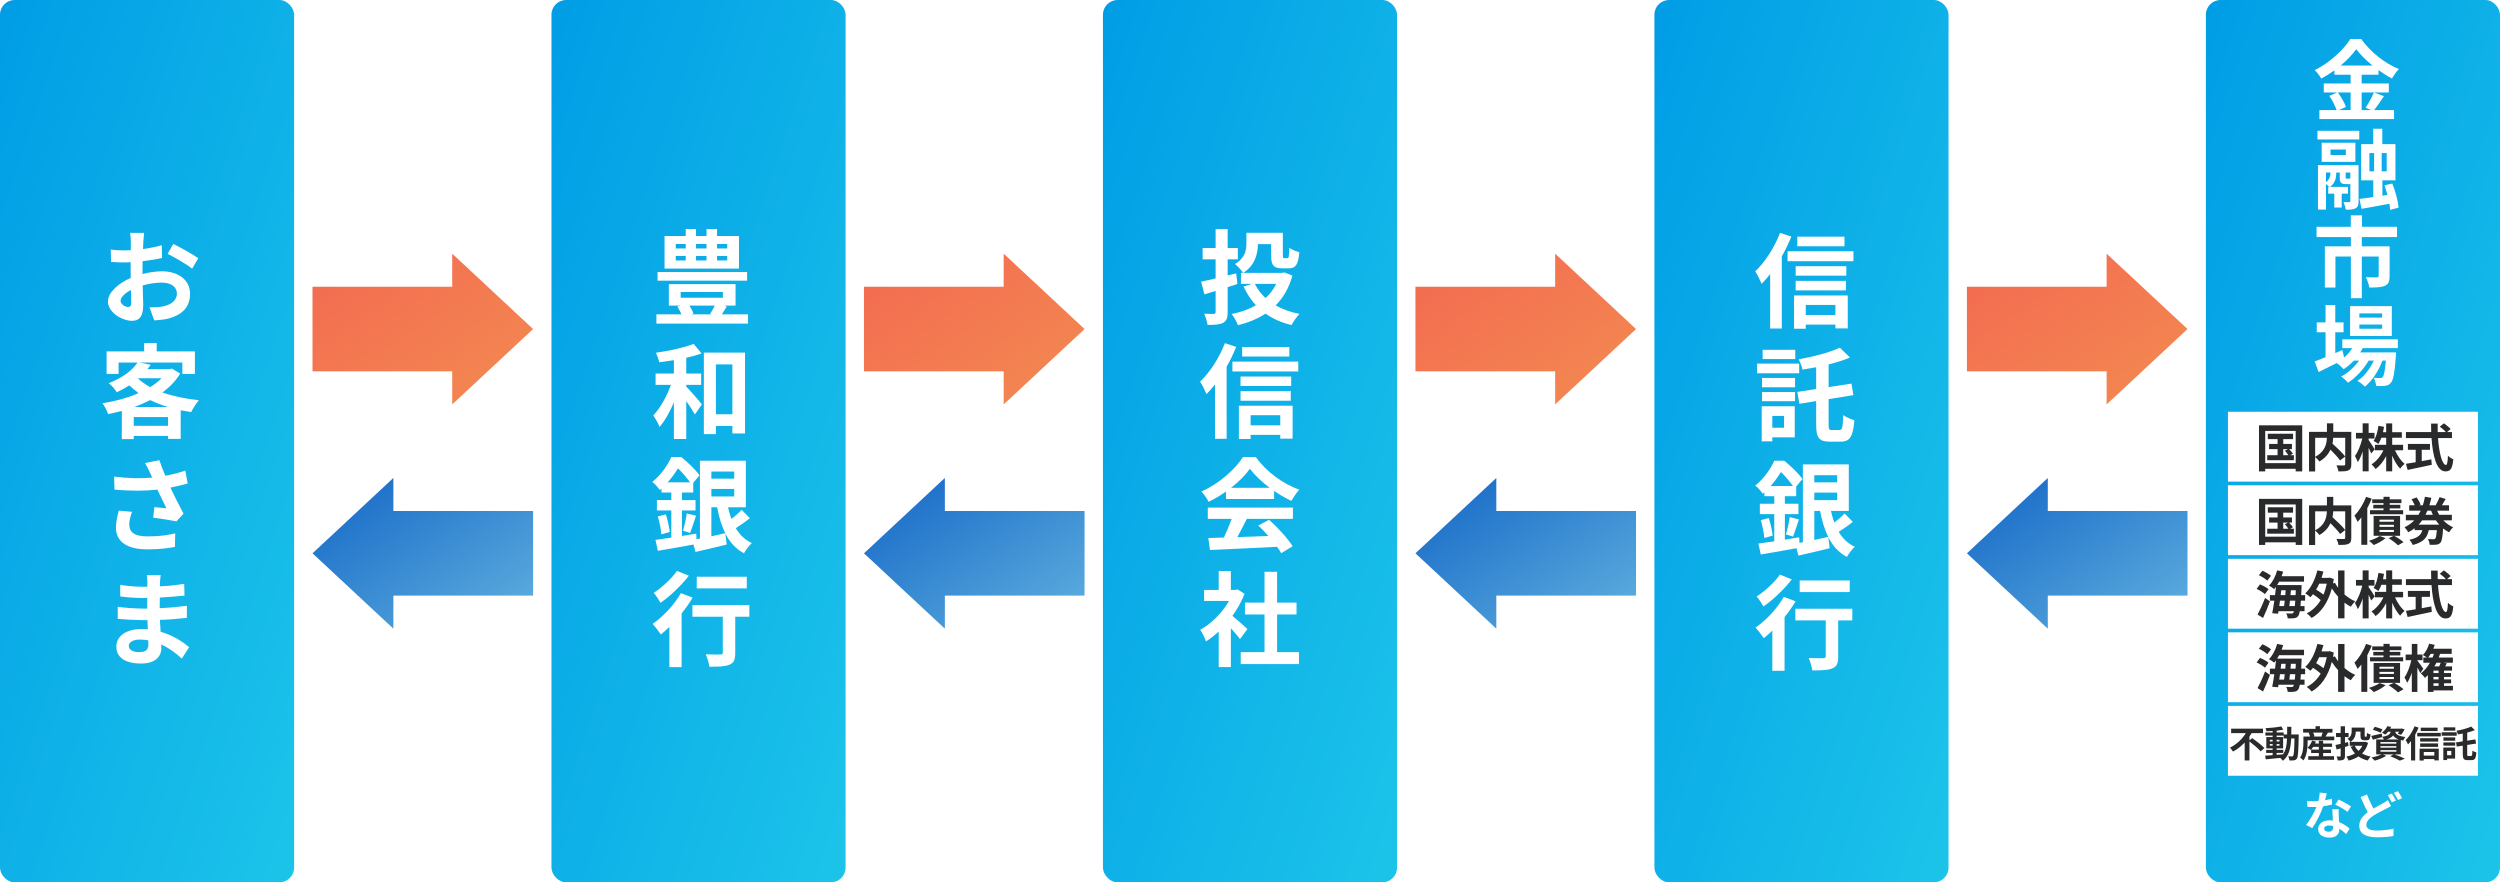
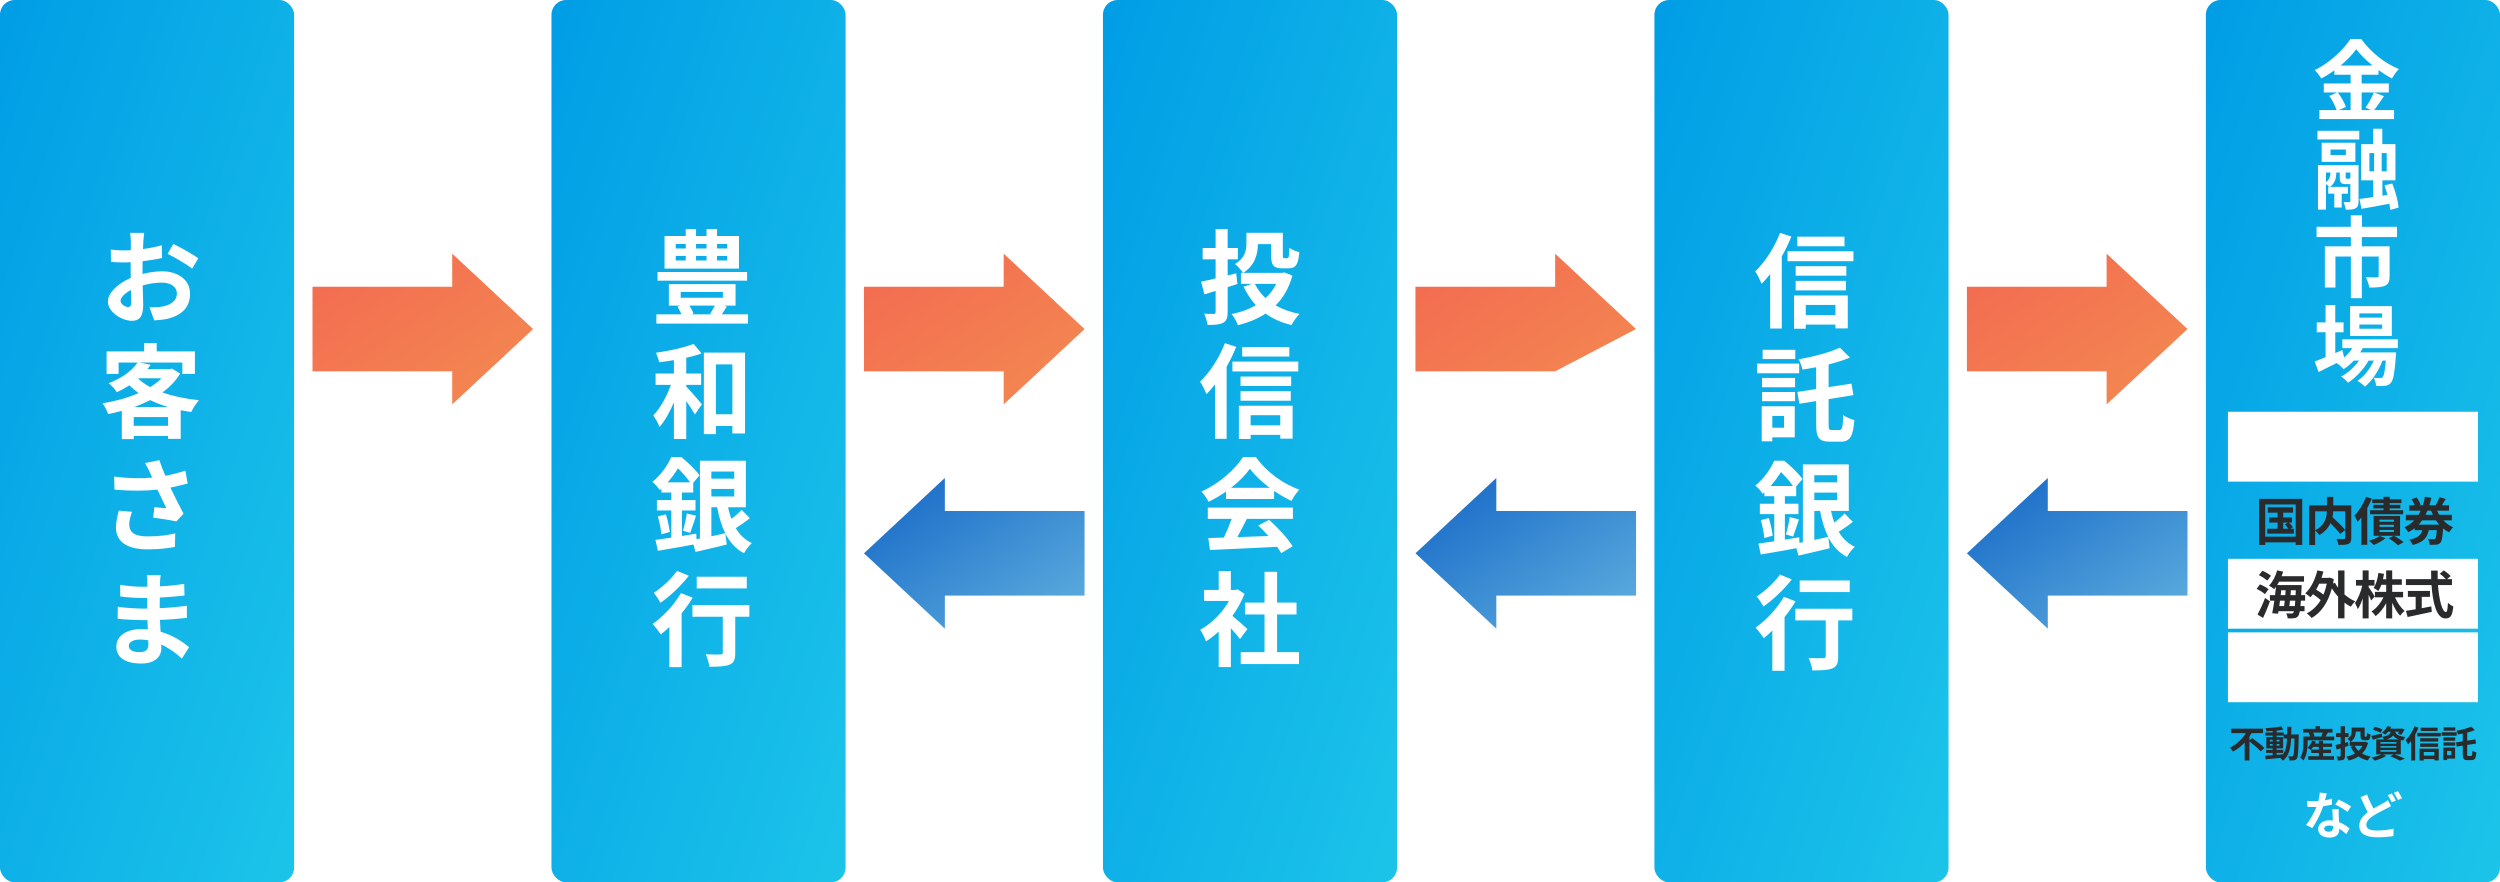
<svg xmlns="http://www.w3.org/2000/svg" width="680" height="240" viewBox="0 0 680 240" fill="none">
  <rect width="80" height="240" rx="4" fill="url(#paint0_linear_1067_11180)" />
  <g filter="url(#filter0_d_1067_11180)">
    <path d="M34.812 82.508C34.084 82.508 32.796 81.724 32.796 80.884C32.796 79.904 33.916 78.756 35.624 77.888C35.68 79.344 35.708 80.604 35.708 81.304C35.708 82.256 35.316 82.508 34.812 82.508ZM38.76 72.54C38.76 71.728 38.76 70.888 38.788 70.048C40.608 69.824 42.512 69.544 44.08 69.18L43.996 65.708C42.54 66.128 40.72 66.492 38.9 66.744C38.928 66.044 38.956 65.372 38.984 64.756C39.04 64.056 39.152 62.852 39.208 62.348H35.4C35.484 62.852 35.596 64.196 35.596 64.784C35.596 65.26 35.596 66.072 35.568 67.052C35.008 67.08 34.476 67.108 33.972 67.108C32.964 67.108 31.76 67.08 30.136 66.884L30.192 70.244C31.396 70.356 32.796 70.384 34.056 70.384C34.504 70.384 35.008 70.356 35.54 70.328V72.652C35.54 73.296 35.54 73.94 35.568 74.584C32.18 76.068 29.352 78.56 29.352 80.996C29.352 83.936 33.188 86.26 35.904 86.26C37.696 86.26 38.956 85.364 38.956 81.92C38.956 80.968 38.872 78.84 38.816 76.628C40.524 76.152 42.316 75.872 44.024 75.872C46.432 75.872 48.112 76.964 48.112 78.84C48.112 80.856 46.32 82.004 44.08 82.396C43.1 82.564 41.924 82.592 40.664 82.592L41.952 86.148C43.044 86.092 44.304 85.98 45.592 85.7C49.988 84.608 51.696 82.144 51.696 78.868C51.696 75.06 48.336 72.792 44.08 72.792C42.54 72.792 40.636 73.044 38.76 73.52V72.54ZM45.592 68.06C47.328 68.9 50.94 70.944 52.256 72.092L53.936 69.236C52.48 68.2 49.26 66.38 47.132 65.344L45.592 68.06ZM36.52 109.7C38.032 109.168 39.488 108.524 40.86 107.824C42.344 108.552 43.94 109.196 45.648 109.7H36.52ZM36.38 114.824V112.444H45.704V114.824H36.38ZM37.724 101.888H43.94C43.1 102.756 42.036 103.568 40.86 104.296C39.6 103.624 38.508 102.84 37.584 102L37.724 101.888ZM46.768 99.256L46.208 99.396H40.104C40.412 99.004 40.72 98.612 41 98.22L37.892 97.604H49.596V100.712H53.012V94.58H42.624V92.312H39.208V94.58H28.988V100.712H32.264V97.604H37.416C36.016 99.676 33.44 101.748 29.548 103.232C30.276 103.736 31.312 104.912 31.76 105.696C33.02 105.108 34.14 104.492 35.176 103.82C35.96 104.576 36.8 105.276 37.696 105.92C34.728 107.236 31.284 108.16 27.868 108.692C28.428 109.392 29.128 110.764 29.408 111.632C30.668 111.38 31.9 111.1 33.132 110.764V118.436H36.38V117.568H45.704V118.38H49.148V110.596C50.072 110.764 51.024 110.932 52.004 111.072C52.452 110.12 53.404 108.636 54.104 107.852C50.492 107.488 47.104 106.788 44.192 105.752C46.152 104.296 47.804 102.616 49.008 100.6L46.768 99.256ZM32.32 137.9C31.872 139.496 31.536 141.232 31.536 142.464C31.536 146.328 34.532 148.428 40.104 148.428C43.716 148.428 46.04 148.036 47.58 147.756L47.664 144.088C45.62 144.508 43.968 144.9 40.104 144.9C36.184 144.9 35.148 143.528 35.148 141.512C35.148 140.7 35.568 139.104 35.904 138.208L32.32 137.9ZM50.408 127.008C48.644 127.596 46.908 128.044 44.976 128.408C44.36 126.952 43.828 125.636 43.352 124.18L39.432 124.936C40.02 125.916 40.3 126.476 40.804 127.596C40.972 128.016 41.168 128.464 41.392 128.912C38.452 129.192 35.008 129.136 31.032 128.632L31.144 132.188C35.54 132.552 39.432 132.552 42.82 132.188C43.632 133.924 44.584 135.856 45.256 137.256C44.416 137.2 42.904 137.032 41.98 136.948L41.672 139.804C43.716 140.056 46.46 140.504 47.972 140.812L49.932 138.712C48.728 136.5 47.412 133.868 46.348 131.628C48.028 131.292 49.652 130.9 51.052 130.508L50.408 127.008ZM40.356 174.332C40.356 175.928 39.404 176.376 37.92 176.376C36.016 176.376 35.036 175.704 35.036 174.668C35.036 173.716 36.1 172.96 38.06 172.96C38.844 172.96 39.6 173.044 40.328 173.156C40.356 173.632 40.356 174.024 40.356 174.332ZM51.444 175.032C49.848 173.688 47.188 171.84 43.688 170.832C43.604 169.768 43.548 168.648 43.492 167.612C46.18 167.528 48.336 167.332 50.828 167.052V163.776C48.56 164.056 46.236 164.308 43.436 164.42L43.464 161.536C46.124 161.396 48.364 161.172 50.184 161.004L50.1 157.812C47.692 158.176 45.648 158.4 43.492 158.484L43.52 157.392C43.548 156.692 43.632 155.992 43.716 155.432H39.936C40.048 155.964 40.076 156.832 40.076 157.336V158.596H38.704C36.996 158.596 34.42 158.4 32.684 158.064L32.712 161.228C34.308 161.48 36.968 161.648 38.732 161.648H40.048V164.532H38.732C37.248 164.532 33.636 164.336 32.04 164.028L32.012 167.304C33.86 167.528 37.052 167.668 38.676 167.668H40.104C40.132 168.48 40.16 169.348 40.216 170.188C39.656 170.132 39.096 170.104 38.508 170.104C34.224 170.104 31.648 172.064 31.648 174.864C31.648 177.804 34 179.484 38.424 179.484C42.092 179.484 43.884 177.664 43.884 175.284C43.884 175.004 43.884 174.668 43.856 174.304C46.068 175.312 47.972 176.74 49.456 178.14L51.444 175.032Z" fill="white" />
  </g>
  <path fill-rule="evenodd" clip-rule="evenodd" d="M145 89.5L123 69V78H85V101H123V110L145 89.5Z" fill="url(#paint1_linear_1067_11180)" />
-   <path fill-rule="evenodd" clip-rule="evenodd" d="M85 150.5L107 171V162H145V139H107L107 130L85 150.5Z" fill="url(#paint2_linear_1067_11180)" />
  <rect x="150" width="80" height="240" rx="4" fill="url(#paint3_linear_1067_11180)" />
  <g filter="url(#filter1_d_1067_11180)">
    <path d="M197.804 66.576H195.032V65.372H197.804V66.576ZM197.804 69.852H195.032V68.62H197.804V69.852ZM183.804 68.62H186.52V69.852H183.804V68.62ZM183.804 65.372H186.52V66.576H183.804V65.372ZM192.176 68.62V69.852H189.32V68.62H192.176ZM192.176 65.372V66.576H189.32V65.372H192.176ZM200.996 63.188H195.032V61.284H192.176V63.188H189.32V61.284H186.52V63.188H180.752V72.064H200.996V63.188ZM203.208 72.988H178.848V75.34H203.208V72.988ZM194.444 82.116C194.052 82.9 193.548 83.74 193.156 84.356L193.548 84.496H188.032L188.62 84.3C188.424 83.656 187.976 82.844 187.5 82.116H194.444ZM185.148 78.42H196.628V79.988H185.148V78.42ZM196.348 84.496C196.768 83.852 197.244 83.124 197.692 82.368L196.964 82.116H200.072V76.292H181.928V82.116H185.148L184.252 82.368C184.644 83.012 185.064 83.796 185.344 84.496H178.54V87.016H203.46V84.496H196.348ZM186.66 103.68H190.72V100.6H186.66V96.316C188.144 95.98 189.6 95.588 190.832 95.14L188.676 92.536C186.128 93.544 182.04 94.44 178.4 94.944C178.764 95.672 179.156 96.792 179.296 97.548C180.584 97.38 181.928 97.184 183.3 96.96V100.6H178.316V103.68H182.488C181.396 106.76 179.604 109.98 177.7 111.996C178.26 112.836 179.072 114.152 179.38 115.132C180.864 113.48 182.18 111.072 183.3 108.44V118.408H186.66V108.076C187.584 109.392 188.48 110.792 189.012 111.744L190.916 108.972C190.3 108.216 187.78 105.276 186.66 104.156V103.68ZM194.724 111.688V98.108H199.204V111.688H194.724ZM191.448 94.916V117.092H194.724V114.88H199.204V116.896H202.648V94.916H191.448ZM193.492 136.976H195.06C195.564 139.636 196.264 142.016 197.272 144.032C196.012 144.312 194.724 144.592 193.492 144.872V136.976ZM199.708 127.26V129.192H193.492V127.26H199.708ZM193.492 134.036V131.992H199.708V134.036H193.492ZM181.592 130.2C182.768 128.912 183.664 127.596 184.42 126.392C185.596 127.512 186.856 129.024 187.696 130.2H181.592ZM201.724 137.676C201.024 138.432 199.96 139.384 198.952 140.14C198.56 139.16 198.28 138.096 198.028 136.976H202.872V124.32H190.384V145.488L189.46 145.656L189.376 144.144C188.088 144.368 186.772 144.564 185.484 144.788V137.844H189.18V135.016H185.484V132.972H188.564V130.312L190.272 128.296C189.236 126.784 187.024 124.712 185.316 123.312H182.6C181.62 125.468 179.912 128.1 177.42 130.088C178.092 130.536 179.016 131.628 179.464 132.3L179.912 131.908V132.972H182.6V135.016H178.68V137.844H182.6V145.236C180.976 145.488 179.492 145.684 178.288 145.852L178.932 148.82C181.648 148.372 185.204 147.756 188.62 147.112L189.18 149.128C191.644 148.568 194.752 147.84 197.664 147.112L197.3 144.144C198.504 146.468 200.1 148.288 202.368 149.492C202.816 148.624 203.768 147.364 204.496 146.72C202.62 145.852 201.192 144.452 200.128 142.66C201.332 141.904 202.788 140.896 203.964 139.944L201.724 137.676ZM178.932 139.468C179.38 141.008 179.8 142.996 179.884 144.34L182.18 143.696C182.04 142.408 181.592 140.42 181.116 138.908L178.932 139.468ZM187.724 143.948C188.2 142.744 188.76 140.924 189.32 139.272L186.8 138.656C186.632 140.028 186.156 142.072 185.764 143.36L187.724 143.948ZM203.124 155.88H189.516V159.044H203.124V155.88ZM184.14 154.284C182.796 156.244 180.136 158.764 177.812 160.248C178.4 160.892 179.24 162.236 179.66 162.964C182.32 161.116 185.344 158.232 187.36 155.6L184.14 154.284ZM185.204 160.332C183.412 163.496 180.36 166.744 177.504 168.704C178.176 169.404 179.296 170.916 179.772 171.588C180.528 170.972 181.284 170.272 182.068 169.516V180.464H185.4V165.848C186.52 164.448 187.556 162.992 188.396 161.564L185.204 160.332ZM203.824 163.58H188.34V166.744H196.6V176.488C196.6 176.908 196.404 177.02 195.9 177.02C195.396 177.048 193.548 177.048 191.952 176.964C192.4 177.916 192.82 179.372 192.96 180.352C195.452 180.352 197.244 180.296 198.42 179.792C199.652 179.288 199.988 178.364 199.988 176.572V166.744H203.824V163.58Z" fill="white" />
  </g>
  <path fill-rule="evenodd" clip-rule="evenodd" d="M295 89.5L273 69V78H235V101H273V110L295 89.5Z" fill="url(#paint4_linear_1067_11180)" />
  <path fill-rule="evenodd" clip-rule="evenodd" d="M235 150.5L257 171V162H295V139H257L257 130L235 150.5Z" fill="url(#paint5_linear_1067_11180)" />
  <rect x="300" width="80" height="240" rx="4" fill="url(#paint6_linear_1067_11180)" />
  <g filter="url(#filter2_d_1067_11180)">
    <path d="M336.584 76.236L336.248 73.352L333.924 73.912V69.544H336.696V66.464H333.924V61.312H330.648V66.464H327.12V69.544H330.648V74.724C329.136 75.088 327.792 75.396 326.7 75.592L327.596 79.064C328.548 78.784 329.584 78.476 330.648 78.14V83.852C330.648 84.244 330.508 84.356 330.144 84.384C329.78 84.384 328.604 84.384 327.54 84.328C327.932 85.196 328.352 86.54 328.464 87.38C330.424 87.38 331.768 87.296 332.72 86.792C333.616 86.288 333.924 85.476 333.924 83.824V77.104L336.584 76.236ZM347.14 76.208C346.412 77.692 345.432 78.98 344.228 80.072C343.024 78.952 342.044 77.664 341.316 76.208H347.14ZM349.352 73.1L348.736 73.212H338.18C341.344 71.196 342.128 68.032 342.156 65.4H345.74V68.424C345.74 71.168 346.44 71.98 348.736 71.98H350.5C352.432 71.98 353.132 71.028 353.412 67.584C352.572 67.388 351.312 66.884 350.696 66.408C350.64 68.844 350.556 69.236 350.136 69.236H349.352C349.016 69.236 348.932 69.152 348.932 68.396V62.32H339.02V65.176C339.02 67.024 338.684 69.208 335.912 70.804C336.528 71.28 337.704 72.54 338.096 73.212H337.536V76.208H340.588L338.236 76.936C339.16 78.868 340.252 80.576 341.596 82.004C339.692 83.152 337.452 83.936 335.016 84.412C335.632 85.168 336.388 86.568 336.724 87.464C339.524 86.764 342.044 85.728 344.228 84.3C346.188 85.7 348.54 86.764 351.284 87.408C351.788 86.512 352.712 85.112 353.468 84.384C351.004 83.908 348.82 83.124 346.972 82.06C349.044 80.016 350.584 77.356 351.536 73.968L349.352 73.1ZM350.696 93.376H337.872V95.98H350.696V93.376ZM333.168 92.34C331.656 96.316 329.08 100.292 326.42 102.812C326.98 103.596 327.848 105.416 328.156 106.2C328.94 105.416 329.724 104.548 330.48 103.568V118.352H333.644V98.752C334.652 96.988 335.52 95.14 336.248 93.348L333.168 92.34ZM348.232 111.94V114.684H340.168V111.94H348.232ZM336.976 118.408H340.168V117.288H348.232V118.324H351.592V109.364H336.976V118.408ZM337.424 107.992H351.088V105.388H337.424V107.992ZM351.2 101.412H337.424V103.988H351.2V101.412ZM335.212 97.352V100.04H353.132V97.352H335.212ZM334.848 131.684C336.976 130.032 338.768 128.212 339.972 126.504C341.26 128.24 343.192 130.06 345.348 131.684H334.848ZM333.476 134.736H346.552V132.524C348.092 133.588 349.716 134.512 351.256 135.24C351.844 134.26 352.572 133.056 353.412 132.188C348.988 130.62 344.536 127.428 341.568 123.312H338.096C335.996 126.616 331.572 130.592 326.784 132.692C327.484 133.42 328.352 134.68 328.744 135.492C330.368 134.708 331.992 133.756 333.476 132.692V134.736ZM328.52 140.14H335.016C334.428 141.792 333.644 143.64 332.888 145.208L328.66 145.348L329.108 148.596C333.868 148.372 340.784 148.092 347.364 147.728C347.812 148.344 348.204 148.932 348.484 149.464L351.592 147.588C350.276 145.488 347.672 142.576 345.18 140.392L342.24 141.932C343.164 142.772 344.116 143.78 344.984 144.788C342.128 144.9 339.244 145.012 336.556 145.096C337.396 143.528 338.32 141.792 339.132 140.14H351.676V137.06H328.52V140.14ZM339.3 170.104C338.712 169.544 336.556 167.612 335.212 166.52C336.556 164.672 337.676 162.656 338.516 160.528L336.64 159.324L336.052 159.464H334.792V154.312H331.488V159.464H327.512V162.46H334.288C332.44 165.708 329.5 168.648 326.448 170.3C326.952 170.944 327.736 172.568 328.016 173.464C329.192 172.736 330.368 171.812 331.488 170.776V180.436H334.792V169.88C335.744 170.916 336.696 172.036 337.284 172.82L339.3 170.104ZM347.364 176.376V166.128H352.656V162.908H347.364V154.536H343.948V162.908H338.628V166.128H343.948V176.376H337.48V179.624H353.328V176.376H347.364Z" fill="white" />
  </g>
-   <path fill-rule="evenodd" clip-rule="evenodd" d="M445 89.5L423 69V78H385V101H423V110L445 89.5Z" fill="url(#paint7_linear_1067_11180)" />
+   <path fill-rule="evenodd" clip-rule="evenodd" d="M445 89.5L423 69V78H385V101H423L445 89.5Z" fill="url(#paint7_linear_1067_11180)" />
  <path fill-rule="evenodd" clip-rule="evenodd" d="M385 150.5L407 171V162H445V139H407L407 130L385 150.5Z" fill="url(#paint8_linear_1067_11180)" />
  <rect x="450" width="80" height="240" rx="4" fill="url(#paint9_linear_1067_11180)" />
  <g filter="url(#filter3_d_1067_11180)">
    <path d="M501.696 63.376H488.872V65.98H501.696V63.376ZM484.168 62.34C482.656 66.316 480.08 70.292 477.42 72.812C477.98 73.596 478.848 75.416 479.156 76.2C479.94 75.416 480.724 74.548 481.48 73.568V88.352H484.644V68.752C485.652 66.988 486.52 65.14 487.248 63.348L484.168 62.34ZM499.232 81.94V84.684H491.168V81.94H499.232ZM487.976 88.408H491.168V87.288H499.232V88.324H502.592V79.364H487.976V88.408ZM488.424 77.992H502.088V75.388H488.424V77.992ZM502.2 71.412H488.424V73.988H502.2V71.412ZM486.212 67.352V70.04H504.132V67.352H486.212ZM488.312 94.152H479.436V96.672H488.312V94.152ZM489.376 97.904H477.924V100.536H489.376V97.904ZM485.26 112.128V115.348H482.068V112.128H485.26ZM488.172 109.496H479.184V119.044H482.068V117.952H488.172V109.496ZM479.268 108.124H488.256V105.632H479.268V108.124ZM479.268 104.344H488.256V101.796H479.268V104.344ZM498.224 115.964C497.496 115.964 497.384 115.768 497.384 114.48V107.564L504.132 106.472L503.6 103.336L497.384 104.288V98.128C499.456 97.596 501.444 96.98 503.18 96.252L500.436 93.564C497.72 94.852 493.296 96.028 489.236 96.728C489.628 97.456 490.132 98.744 490.272 99.528C491.476 99.332 492.736 99.136 493.996 98.884V104.82L488.872 105.604L489.432 108.824L493.996 108.096V114.48C493.996 118.092 494.808 119.128 497.664 119.128H500.716C503.236 119.128 504.048 117.616 504.384 113.276C503.488 113.052 502.116 112.492 501.36 111.904C501.248 115.18 501.08 115.964 500.38 115.964H498.224ZM493.492 137.976H495.06C495.564 140.636 496.264 143.016 497.272 145.032C496.012 145.312 494.724 145.592 493.492 145.872V137.976ZM499.708 128.26V130.192H493.492V128.26H499.708ZM493.492 135.036V132.992H499.708V135.036H493.492ZM481.592 131.2C482.768 129.912 483.664 128.596 484.42 127.392C485.596 128.512 486.856 130.024 487.696 131.2H481.592ZM501.724 138.676C501.024 139.432 499.932 140.384 498.952 141.14C498.56 140.16 498.28 139.096 498.028 137.976H502.872V125.32H490.384V146.488L489.46 146.656L489.376 145.144C488.088 145.368 486.772 145.564 485.484 145.788V138.844H489.18V136.016H485.484V133.972H488.564V131.312L490.272 129.296C489.236 127.784 487.024 125.712 485.316 124.312H482.6C481.62 126.468 479.912 129.1 477.42 131.088C478.092 131.536 479.016 132.628 479.464 133.3L479.912 132.908V133.972H482.6V136.016H478.68V138.844H482.6V146.236C480.976 146.488 479.492 146.684 478.288 146.852L478.932 149.82C481.648 149.372 485.204 148.756 488.62 148.112L489.18 150.128C491.644 149.568 494.752 148.84 497.664 148.112L497.3 145.144C498.504 147.468 500.1 149.288 502.368 150.492C502.816 149.624 503.768 148.364 504.496 147.72C502.62 146.852 501.192 145.452 500.128 143.66C501.332 142.904 502.788 141.896 503.964 140.944L501.724 138.676ZM478.932 140.468C479.38 142.008 479.8 143.996 479.884 145.34L482.18 144.696C482.04 143.408 481.592 141.42 481.116 139.908L478.932 140.468ZM487.724 144.948C488.2 143.744 488.76 141.924 489.32 140.272L486.8 139.656C486.632 141.028 486.156 143.072 485.764 144.36L487.724 144.948ZM503.124 156.88H489.516V160.044H503.124V156.88ZM484.14 155.284C482.796 157.244 480.136 159.764 477.812 161.248C478.4 161.892 479.24 163.236 479.66 163.964C482.32 162.116 485.344 159.232 487.36 156.6L484.14 155.284ZM485.204 161.332C483.412 164.496 480.36 167.744 477.504 169.704C478.176 170.404 479.296 171.916 479.772 172.588C480.528 171.972 481.284 171.272 482.068 170.516V181.464H485.4V166.848C486.52 165.448 487.556 163.992 488.396 162.564L485.204 161.332ZM503.824 164.58H488.34V167.744H496.6V177.488C496.6 177.908 496.404 178.02 495.9 178.02C495.396 178.048 493.548 178.048 491.952 177.964C492.4 178.944 492.82 180.372 492.96 181.352C495.452 181.352 497.244 181.296 498.42 180.792C499.652 180.288 499.988 179.364 499.988 177.572V167.744H503.824V164.58Z" fill="white" />
  </g>
  <path fill-rule="evenodd" clip-rule="evenodd" d="M595 89.5L573 69V78H535V101H573V110L595 89.5Z" fill="url(#paint10_linear_1067_11180)" />
  <path fill-rule="evenodd" clip-rule="evenodd" d="M535 150.5L557 171V162H595V139H557L557 130L535 150.5Z" fill="url(#paint11_linear_1067_11180)" />
  <rect x="600" width="80" height="240" rx="4" fill="url(#paint12_linear_1067_11180)" />
  <rect x="606" y="112" width="68" height="19" fill="white" />
-   <path d="M621.04 122.156H622.342L621.488 122.59C621.81 122.954 622.202 123.43 622.44 123.808H621.04V122.156ZM622.958 123.808L623.686 123.402C623.462 123.066 623.014 122.548 622.636 122.156H623.406V120.756H621.04V119.44H623.714V117.984H616.84V119.44H619.5V120.756H617.19V122.156H619.5V123.808H616.686V125.166H623.938V123.808H622.958ZM616.14 125.978V117.214H624.428V125.978H616.14ZM614.446 115.688V128.218H616.14V127.518H624.428V128.218H626.206V115.688H614.446ZM629.72 119.09H632.912C632.842 120.812 632.366 122.884 629.72 124.256V119.09ZM639.548 117.466H634.648V115.142H632.926V117.466H628.054V128.246H629.72V124.298C630.126 124.606 630.644 125.194 630.882 125.53C632.408 124.634 633.346 123.486 633.892 122.31C634.914 123.332 635.964 124.466 636.524 125.236L637.896 124.158C637.14 123.192 635.628 121.75 634.438 120.672C634.55 120.126 634.606 119.608 634.634 119.09H637.896V126.272C637.896 126.524 637.812 126.594 637.546 126.608C637.28 126.608 636.342 126.622 635.516 126.58C635.754 127.014 636.006 127.756 636.062 128.232C637.308 128.232 638.204 128.204 638.778 127.938C639.366 127.672 639.548 127.21 639.548 126.314V117.466ZM645.918 122.226C645.694 121.82 644.672 120.21 644.266 119.692V119.286H645.862V117.746H644.266V115.142H642.642V117.746H640.822V119.286H642.544C642.138 120.966 641.382 122.94 640.542 124.018C640.808 124.466 641.172 125.222 641.326 125.698C641.816 124.97 642.264 123.934 642.642 122.772V128.204H644.266V121.764C644.546 122.352 644.812 122.954 644.966 123.346L645.918 122.226ZM653.646 122.478V120.98H650.678V119.062H653.296V117.564H650.678V115.156H649.04V117.564H648.172C648.284 117.088 648.368 116.598 648.452 116.094L646.926 115.828C646.716 117.396 646.31 118.95 645.61 119.93C645.974 120.112 646.632 120.518 646.912 120.756C647.22 120.294 647.5 119.706 647.738 119.062H649.04V120.98H645.974V122.478H648.284C647.556 124.032 646.366 125.502 645.05 126.3C645.4 126.608 645.918 127.196 646.17 127.574C647.29 126.762 648.27 125.502 649.04 124.06V128.204H650.678V123.934C651.266 125.334 652.022 126.636 652.834 127.476C653.1 127.07 653.66 126.482 654.038 126.174C653.044 125.334 652.064 123.906 651.448 122.478H653.646ZM658.714 122.352H660.954V120.742H654.948V122.352H657.062V125.726C656.054 125.894 655.13 126.034 654.416 126.146L654.878 127.826C656.684 127.448 659.148 126.93 661.444 126.426L661.318 124.942C660.464 125.11 659.568 125.278 658.714 125.432V122.352ZM666.932 119.146V117.522H665.616L666.568 116.696C666.19 116.234 665.364 115.576 664.734 115.142L663.628 116.052C664.188 116.472 664.888 117.046 665.266 117.522H663.054C663.026 116.766 663.026 115.982 663.04 115.212H661.248C661.248 115.982 661.262 116.766 661.29 117.522H654.416V119.146H661.374C661.71 124.074 662.76 128.218 665.154 128.218C666.484 128.218 667.044 127.574 667.296 124.928C666.834 124.76 666.218 124.34 665.84 123.948C665.77 125.726 665.602 126.468 665.308 126.468C664.286 126.468 663.432 123.234 663.138 119.146H666.932Z" fill="#292A2B" />
-   <rect x="606" y="132" width="68" height="19" fill="white" />
  <path d="M621.04 142.156H622.342L621.488 142.59C621.81 142.954 622.202 143.43 622.44 143.808H621.04V142.156ZM622.958 143.808L623.686 143.402C623.462 143.066 623.014 142.548 622.636 142.156H623.406V140.756H621.04V139.44H623.714V137.984H616.84V139.44H619.5V140.756H617.19V142.156H619.5V143.808H616.686V145.166H623.938V143.808H622.958ZM616.14 145.978V137.214H624.428V145.978H616.14ZM614.446 135.688V148.218H616.14V147.518H624.428V148.218H626.206V135.688H614.446ZM629.72 139.09H632.912C632.842 140.812 632.366 142.884 629.72 144.256V139.09ZM639.548 137.466H634.648V135.142H632.926V137.466H628.054V148.246H629.72V144.298C630.126 144.606 630.644 145.194 630.882 145.53C632.408 144.634 633.346 143.486 633.892 142.31C634.914 143.332 635.964 144.466 636.524 145.236L637.896 144.158C637.14 143.192 635.628 141.75 634.438 140.672C634.55 140.126 634.606 139.608 634.634 139.09H637.896V146.272C637.896 146.524 637.812 146.594 637.546 146.608C637.28 146.608 636.342 146.622 635.516 146.58C635.754 147.014 636.006 147.756 636.062 148.232C637.308 148.232 638.204 148.204 638.778 147.938C639.366 147.672 639.548 147.21 639.548 146.314V137.466ZM648.312 137.312H645.54V138.292H648.312V138.768H644.644V139.874H653.66V138.768H649.992V138.292H652.89V137.312H649.992V136.85H653.184V135.814H649.992V135.128H648.312V135.814H645.246V136.85H648.312V137.312ZM643.566 135.142C642.852 137.074 641.648 139.02 640.402 140.238C640.668 140.644 641.116 141.554 641.256 141.946C641.606 141.596 641.942 141.19 642.278 140.756V148.19H643.902V138.222C644.364 137.368 644.77 136.486 645.106 135.632L643.566 135.142ZM647.276 145.782C646.604 146.286 645.442 146.79 644.35 147.098C644.742 147.364 645.372 147.91 645.666 148.246C646.73 147.812 648.046 147.112 648.872 146.37L647.276 145.782ZM647.22 144.144H651.14V144.704H647.22V144.144ZM647.22 142.744H651.14V143.304H647.22V142.744ZM647.22 141.358H651.14V141.904H647.22V141.358ZM652.82 145.74V140.336H645.624V145.74H651.14L649.698 146.384C650.622 146.944 651.728 147.784 652.26 148.33L653.758 147.462C653.198 146.958 652.162 146.272 651.238 145.74H652.82ZM657.874 142.702C658.224 142.338 658.532 141.946 658.826 141.526H662.564C662.83 141.946 663.138 142.338 663.46 142.702H657.874ZM661.262 138.908C661.402 139.3 661.556 139.664 661.724 140.028H659.736C659.918 139.664 660.1 139.286 660.254 138.908H661.262ZM666.904 141.526V140.028H663.474C663.264 139.664 663.068 139.3 662.9 138.908H666.134V137.438H664.202C664.51 136.948 664.888 136.332 665.224 135.716L663.572 135.226C663.334 135.884 662.872 136.78 662.522 137.368L662.732 137.438H660.786C660.996 136.78 661.178 136.094 661.332 135.408L659.582 135.114C659.442 135.898 659.26 136.682 659.008 137.438H657.972L658.42 137.27C658.224 136.724 657.776 135.898 657.328 135.296L655.942 135.8C656.264 136.304 656.614 136.934 656.81 137.438H655.298V138.908H658.434C658.252 139.3 658.056 139.664 657.832 140.028H654.388V141.526H656.684C655.956 142.282 655.088 142.926 654.038 143.416C654.36 143.738 654.836 144.382 655.06 144.774C655.69 144.452 656.264 144.088 656.782 143.682V144.2H658.868C658.546 145.418 657.79 146.3 655.34 146.818C655.69 147.154 656.11 147.826 656.264 148.246C659.316 147.462 660.24 146.104 660.618 144.2H662.816C662.704 145.67 662.564 146.328 662.368 146.524C662.228 146.65 662.102 146.678 661.864 146.678C661.584 146.678 661.01 146.664 660.38 146.622C660.66 147.042 660.856 147.7 660.87 148.176C661.598 148.204 662.284 148.204 662.69 148.148C663.138 148.092 663.474 147.966 663.796 147.616C664.174 147.196 664.37 146.118 664.524 143.738C665.028 144.144 665.574 144.494 666.162 144.788C666.4 144.354 666.89 143.724 667.254 143.416C666.232 142.982 665.336 142.338 664.594 141.526H666.904Z" fill="#292A2B" />
  <rect x="606" y="152" width="68" height="19" fill="white" />
  <path d="M617.708 156.612C617.19 156.15 616.154 155.576 615.37 155.24L614.418 156.458C615.244 156.836 616.238 157.48 616.7 157.942L617.708 156.612ZM617.036 160.266C616.532 159.804 615.51 159.272 614.712 158.95L613.802 160.182C614.6 160.546 615.594 161.148 616.056 161.61L617.036 160.266ZM615.552 168.078C616.196 166.706 616.882 165.068 617.428 163.57L616.098 162.646C615.482 164.284 614.642 166.076 614.054 167.168L615.552 168.078ZM622.706 164.844C622.762 164.396 622.818 163.892 622.874 163.374H624.316C624.274 163.948 624.232 164.438 624.19 164.844H622.706ZM621.446 163.374C621.39 163.892 621.334 164.396 621.278 164.844H619.962C620.018 164.368 620.088 163.878 620.158 163.374H621.446ZM620.494 160.546H621.698C621.67 160.98 621.628 161.428 621.6 161.876H620.34L620.494 160.546ZM623.014 161.876C623.056 161.428 623.098 160.98 623.126 160.546H624.456C624.442 161.022 624.414 161.47 624.4 161.876H623.014ZM626.99 163.374V161.876H625.926C625.968 161.246 625.996 160.56 626.024 159.804C626.038 159.608 626.038 159.132 626.038 159.132H619.388C619.584 158.838 619.766 158.53 619.934 158.208H626.696V156.724H620.606C620.76 156.318 620.9 155.898 621.026 155.478L619.388 155.142C618.954 156.724 618.156 158.306 617.162 159.286C617.554 159.482 618.268 159.958 618.562 160.238C618.73 160.042 618.898 159.846 619.066 159.622C618.996 160.336 618.912 161.106 618.814 161.876H617.414V163.374H618.618C618.436 164.662 618.226 165.866 618.044 166.804L619.64 166.93L619.752 166.244H623.966C623.91 166.44 623.84 166.58 623.784 166.664C623.644 166.846 623.504 166.888 623.266 166.888C622.986 166.888 622.44 166.874 621.838 166.832C622.062 167.196 622.23 167.784 622.244 168.19C622.93 168.218 623.602 168.218 624.008 168.148C624.484 168.092 624.82 167.952 625.128 167.518C625.296 167.294 625.436 166.902 625.548 166.244H626.836V164.844H625.73C625.772 164.41 625.814 163.934 625.842 163.374H626.99ZM632.884 158.754C632.66 159.846 632.366 160.84 631.988 161.736C631.428 161.288 630.686 160.784 629.986 160.378C630.294 159.86 630.574 159.328 630.826 158.754H632.884ZM637.7 155.17H635.964V159.86C635.628 159.426 635.334 158.964 635.096 158.516L634.578 158.712C634.648 158.32 634.718 157.914 634.788 157.494L633.696 157.116L633.402 157.172H631.456C631.652 156.612 631.82 156.052 631.974 155.464L630.322 155.142C629.706 157.648 628.572 159.986 627.032 161.386C627.438 161.624 628.124 162.17 628.418 162.45C628.67 162.198 628.908 161.932 629.132 161.624C629.874 162.114 630.686 162.716 631.232 163.22C630.252 164.844 628.978 166.048 627.438 166.846C627.844 167.112 628.488 167.728 628.768 168.092C631.26 166.678 633.206 164.004 634.256 160.042C634.76 160.84 635.334 161.61 635.964 162.296V168.19H637.7V163.92C638.246 164.34 638.82 164.718 639.408 165.026C639.688 164.592 640.22 163.92 640.626 163.57C639.604 163.122 638.596 162.478 637.7 161.694V155.17ZM645.918 162.226C645.694 161.82 644.672 160.21 644.266 159.692V159.286H645.862V157.746H644.266V155.142H642.642V157.746H640.822V159.286H642.544C642.138 160.966 641.382 162.94 640.542 164.018C640.808 164.466 641.172 165.222 641.326 165.698C641.816 164.97 642.264 163.934 642.642 162.772V168.204H644.266V161.764C644.546 162.352 644.812 162.954 644.966 163.346L645.918 162.226ZM653.646 162.478V160.98H650.678V159.062H653.296V157.564H650.678V155.156H649.04V157.564H648.172C648.284 157.088 648.368 156.598 648.452 156.094L646.926 155.828C646.716 157.396 646.31 158.95 645.61 159.93C645.974 160.112 646.632 160.518 646.912 160.756C647.22 160.294 647.5 159.706 647.738 159.062H649.04V160.98H645.974V162.478H648.284C647.556 164.032 646.366 165.502 645.05 166.3C645.4 166.608 645.918 167.196 646.17 167.574C647.29 166.762 648.27 165.502 649.04 164.06V168.204H650.678V163.934C651.266 165.334 652.022 166.636 652.834 167.476C653.1 167.07 653.66 166.482 654.038 166.174C653.044 165.334 652.064 163.906 651.448 162.478H653.646ZM658.714 162.352H660.954V160.742H654.948V162.352H657.062V165.726C656.054 165.894 655.13 166.034 654.416 166.146L654.878 167.826C656.684 167.448 659.148 166.93 661.444 166.426L661.318 164.942C660.464 165.11 659.568 165.278 658.714 165.432V162.352ZM666.932 159.146V157.522H665.616L666.568 156.696C666.19 156.234 665.364 155.576 664.734 155.142L663.628 156.052C664.188 156.472 664.888 157.046 665.266 157.522H663.054C663.026 156.766 663.026 155.982 663.04 155.212H661.248C661.248 155.982 661.262 156.766 661.29 157.522H654.416V159.146H661.374C661.71 164.074 662.76 168.218 665.154 168.218C666.484 168.218 667.044 167.574 667.296 164.928C666.834 164.76 666.218 164.34 665.84 163.948C665.77 165.726 665.602 166.468 665.308 166.468C664.286 166.468 663.432 163.234 663.138 159.146H666.932Z" fill="#292A2B" />
  <rect x="606" y="172" width="68" height="19" fill="white" />
-   <path d="M617.708 176.612C617.19 176.15 616.154 175.576 615.37 175.24L614.418 176.458C615.244 176.836 616.238 177.48 616.7 177.942L617.708 176.612ZM617.036 180.266C616.532 179.804 615.51 179.272 614.712 178.95L613.802 180.182C614.6 180.546 615.594 181.148 616.056 181.61L617.036 180.266ZM615.552 188.078C616.196 186.706 616.882 185.068 617.428 183.57L616.098 182.646C615.482 184.284 614.642 186.076 614.054 187.168L615.552 188.078ZM622.706 184.844C622.762 184.396 622.818 183.892 622.874 183.374H624.316C624.274 183.948 624.232 184.438 624.19 184.844H622.706ZM621.446 183.374C621.39 183.892 621.334 184.396 621.278 184.844H619.962C620.018 184.368 620.088 183.878 620.158 183.374H621.446ZM620.494 180.546H621.698C621.67 180.98 621.628 181.428 621.6 181.876H620.34L620.494 180.546ZM623.014 181.876C623.056 181.428 623.098 180.98 623.126 180.546H624.456C624.442 181.022 624.414 181.47 624.4 181.876H623.014ZM626.99 183.374V181.876H625.926C625.968 181.246 625.996 180.56 626.024 179.804C626.038 179.608 626.038 179.132 626.038 179.132H619.388C619.584 178.838 619.766 178.53 619.934 178.208H626.696V176.724H620.606C620.76 176.318 620.9 175.898 621.026 175.478L619.388 175.142C618.954 176.724 618.156 178.306 617.162 179.286C617.554 179.482 618.268 179.958 618.562 180.238C618.73 180.042 618.898 179.846 619.066 179.622C618.996 180.336 618.912 181.106 618.814 181.876H617.414V183.374H618.618C618.436 184.662 618.226 185.866 618.044 186.804L619.64 186.93L619.752 186.244H623.966C623.91 186.44 623.84 186.58 623.784 186.664C623.644 186.846 623.504 186.888 623.266 186.888C622.986 186.888 622.44 186.874 621.838 186.832C622.062 187.196 622.23 187.784 622.244 188.19C622.93 188.218 623.602 188.218 624.008 188.148C624.484 188.092 624.82 187.952 625.128 187.518C625.296 187.294 625.436 186.902 625.548 186.244H626.836V184.844H625.73C625.772 184.41 625.814 183.934 625.842 183.374H626.99ZM632.884 178.754C632.66 179.846 632.366 180.84 631.988 181.736C631.428 181.288 630.686 180.784 629.986 180.378C630.294 179.86 630.574 179.328 630.826 178.754H632.884ZM637.7 175.17H635.964V179.86C635.628 179.426 635.334 178.964 635.096 178.516L634.578 178.712C634.648 178.32 634.718 177.914 634.788 177.494L633.696 177.116L633.402 177.172H631.456C631.652 176.612 631.82 176.052 631.974 175.464L630.322 175.142C629.706 177.648 628.572 179.986 627.032 181.386C627.438 181.624 628.124 182.17 628.418 182.45C628.67 182.198 628.908 181.932 629.132 181.624C629.874 182.114 630.686 182.716 631.232 183.22C630.252 184.844 628.978 186.048 627.438 186.846C627.844 187.112 628.488 187.728 628.768 188.092C631.26 186.678 633.206 184.004 634.256 180.042C634.76 180.84 635.334 181.61 635.964 182.296V188.19H637.7V183.92C638.246 184.34 638.82 184.718 639.408 185.026C639.688 184.592 640.22 183.92 640.626 183.57C639.604 183.122 638.596 182.478 637.7 181.694V175.17ZM648.312 177.312H645.54V178.292H648.312V178.768H644.644V179.874H653.66V178.768H649.992V178.292H652.89V177.312H649.992V176.85H653.184V175.814H649.992V175.128H648.312V175.814H645.246V176.85H648.312V177.312ZM643.566 175.142C642.852 177.074 641.648 179.02 640.402 180.238C640.668 180.644 641.116 181.554 641.256 181.946C641.606 181.596 641.942 181.19 642.278 180.756V188.19H643.902V178.222C644.364 177.368 644.77 176.486 645.106 175.632L643.566 175.142ZM647.276 185.782C646.604 186.286 645.442 186.79 644.35 187.098C644.742 187.364 645.372 187.91 645.666 188.246C646.73 187.812 648.046 187.112 648.872 186.37L647.276 185.782ZM647.22 184.144H651.14V184.704H647.22V184.144ZM647.22 182.744H651.14V183.304H647.22V182.744ZM647.22 181.358H651.14V181.904H647.22V181.358ZM652.82 185.74V180.336H645.624V185.74H651.14L649.698 186.384C650.622 186.944 651.728 187.784 652.26 188.33L653.758 187.462C653.198 186.958 652.162 186.272 651.238 185.74H652.82ZM659.148 181.904C658.924 181.554 657.958 180.224 657.524 179.678V179.566H658.924V178.026H657.524V175.142H656.012V178.026H654.332V179.566H655.886C655.536 181.218 654.794 183.164 654.01 184.256C654.248 184.634 654.584 185.264 654.738 185.726C655.214 185.026 655.648 184.046 656.012 182.968V188.204H657.524V181.554C657.832 182.114 658.14 182.702 658.308 183.094L659.148 181.904ZM661.906 185.852H663.292V186.552H661.906V185.852ZM663.88 180.266C663.768 180.574 663.614 180.924 663.46 181.26H662.172C662.354 180.938 662.536 180.602 662.704 180.266H663.88ZM660.464 178.852C660.702 178.558 660.94 178.222 661.164 177.858H662.032C661.906 178.194 661.78 178.53 661.654 178.852H660.464ZM663.292 183.066H661.906V182.408H663.292V183.066ZM663.292 184.802H661.906V184.13H663.292V184.802ZM667.198 186.552H664.776V185.852H666.708V184.802H664.776V184.13H666.68V183.066H664.776V182.408H666.96V181.26H665.07C665.224 180.994 665.378 180.714 665.532 180.434L664.65 180.266H667.184V178.852H663.334C663.46 178.53 663.586 178.194 663.698 177.858H666.862V176.458H661.864C662.004 176.108 662.13 175.758 662.242 175.408L660.73 175.072C660.394 176.234 659.778 177.41 659.022 178.166C659.316 178.306 659.792 178.614 660.114 178.852H659.148V180.266H660.94C660.268 181.442 659.442 182.436 658.462 183.164C658.798 183.444 659.372 184.074 659.596 184.382C659.862 184.158 660.128 183.906 660.38 183.654V188.204H661.906V187.784H667.198V186.552Z" fill="#292A2B" />
-   <rect x="606" y="192" width="68" height="19" fill="white" />
  <path d="M611.85 201.38V200.34C612.06 200.04 612.26 199.73 612.43 199.42H615.54V198.2H606.87V199.42H610.86C609.93 200.95 608.37 202.5 606.55 203.35C606.81 203.62 607.18 204.11 607.37 204.43C608.57 203.81 609.64 202.94 610.55 201.97V206.85H611.85V201.67C612.93 202.5 614.29 203.64 614.91 204.38L615.92 203.47C615.2 202.68 613.66 201.53 612.59 200.76L611.85 201.38ZM619.24 204.8H621.05V203.96H619.24V203.57H621.01V200.48H619.24V200.09H621.16V200.87H622.07C622 202.66 621.76 204.09 620.98 205.17C620.4 205.22 619.81 205.27 619.24 205.31V204.8ZM617.38 202.83V202.38H618.16V202.83H617.38ZM620.02 202.38V202.83H619.24V202.38H620.02ZM619.24 201.67V201.23H620.02V201.67H619.24ZM617.38 201.23H618.16V201.67H617.38V201.23ZM623.23 199.78C623.25 199.12 623.25 198.42 623.25 197.69H622.11C622.11 198.43 622.11 199.12 622.1 199.78H621.16V199.23H619.24V198.74C619.89 198.67 620.51 198.58 621.04 198.47L620.52 197.58C619.42 197.82 617.69 197.99 616.21 198.07C616.32 198.3 616.43 198.67 616.47 198.91C617.01 198.9 617.58 198.87 618.16 198.83V199.23H616.19V200.09H618.16V200.48H616.44V203.57H618.16V203.96H616.4V204.8H618.16V205.4C617.39 205.45 616.69 205.5 616.13 205.54L616.27 206.54C617.35 206.45 618.79 206.3 620.23 206.15C620.49 206.37 620.78 206.7 620.93 206.94C622.61 205.61 623.07 203.55 623.2 200.87H624.1C624.04 204.1 623.94 205.32 623.73 205.59C623.64 205.72 623.54 205.76 623.39 205.76C623.2 205.76 622.82 205.75 622.38 205.71C622.58 206.04 622.71 206.52 622.73 206.85C623.21 206.86 623.67 206.87 623.97 206.81C624.3 206.74 624.53 206.64 624.76 206.31C625.08 205.85 625.16 204.4 625.25 200.31C625.25 200.17 625.26 199.78 625.26 199.78H623.23ZM628.64 203.9C628.83 203.69 629.03 203.43 629.21 203.15H630.72V203.9H628.64ZM631.89 204.81H634.03V203.9H631.89V203.15H634.32V202.24H631.89V201.5H630.72V202.24H629.71C629.79 202.06 629.87 201.88 629.93 201.7L628.88 201.46C628.63 202.19 628.17 202.93 627.62 203.41C627.89 203.53 628.34 203.8 628.56 203.98L628.63 203.91V204.81H630.72V205.69H627.85V206.67H634.86V205.69H631.89V204.81ZM631.77 199.27C631.67 199.61 631.54 199.99 631.41 200.28L631.59 200.33H629.24L629.54 200.25C629.48 199.98 629.34 199.6 629.17 199.27H631.77ZM632.55 200.33C632.74 200.03 632.96 199.65 633.19 199.27H634.43V198.26H631.02V197.53H629.83V198.26H626.45V199.27H628.18L627.96 199.33C628.12 199.64 628.26 200.02 628.34 200.33H626.53V201.94C626.53 203.13 626.45 204.87 625.63 206.09C625.87 206.22 626.37 206.63 626.55 206.84C627.49 205.47 627.67 203.35 627.67 201.95V201.35H634.92V200.33H632.55ZM638.78 202.87L638.66 201.84L637.83 202.04V200.48H638.82V199.38H637.83V197.54H636.66V199.38H635.4V200.48H636.66V202.33C636.12 202.46 635.64 202.57 635.25 202.64L635.57 203.88C635.91 203.78 636.28 203.67 636.66 203.55V205.59C636.66 205.73 636.61 205.77 636.48 205.78C636.35 205.78 635.93 205.78 635.55 205.76C635.69 206.07 635.84 206.55 635.88 206.85C636.58 206.85 637.06 206.82 637.4 206.64C637.72 206.46 637.83 206.17 637.83 205.58V203.18L638.78 202.87ZM642.55 202.86C642.29 203.39 641.94 203.85 641.51 204.24C641.08 203.84 640.73 203.38 640.47 202.86H642.55ZM643.34 201.75L643.12 201.79H639.35C640.48 201.07 640.76 199.94 640.77 199H642.05V200.08C642.05 201.06 642.3 201.35 643.12 201.35H643.75C644.44 201.35 644.69 201.01 644.79 199.78C644.49 199.71 644.04 199.53 643.82 199.36C643.8 200.23 643.77 200.37 643.62 200.37H643.34C643.22 200.37 643.19 200.34 643.19 200.07V197.9H639.65V198.92C639.65 199.58 639.53 200.36 638.54 200.93C638.76 201.1 639.18 201.55 639.32 201.79H639.12V202.86H640.21L639.37 203.12C639.7 203.81 640.09 204.42 640.57 204.93C639.89 205.34 639.09 205.62 638.22 205.79C638.44 206.06 638.71 206.56 638.83 206.88C639.83 206.63 640.73 206.26 641.51 205.75C642.21 206.25 643.05 206.63 644.03 206.86C644.21 206.54 644.54 206.04 644.81 205.78C643.93 205.61 643.15 205.33 642.49 204.95C643.23 204.22 643.78 203.27 644.12 202.06L643.34 201.75ZM648.05 198.4C647.55 198.16 646.6 197.84 645.94 197.68L645.42 198.49C646.11 198.69 647.05 199.05 647.51 199.3L648.05 198.4ZM647.48 204.04H651.81V204.48H647.48V204.04ZM647.48 202.94H651.81V203.37H647.48V202.94ZM647.48 201.84H651.81V202.27H647.48V201.84ZM649.11 201.13C650.02 200.87 650.58 200.52 650.93 200.05C651.23 200.48 651.69 200.85 652.46 201.13H649.11ZM653.02 205.19V201.3C653.22 201.35 653.44 201.39 653.68 201.43C653.79 201.14 654.05 200.68 654.27 200.46C652.25 200.22 651.69 199.68 651.47 199.03H652.58C652.45 199.24 652.31 199.43 652.19 199.58L653.11 199.87C653.44 199.5 653.8 198.9 654.06 198.36L653.27 198.16L653.09 198.19H650.14C650.24 198.03 650.32 197.87 650.4 197.7L649.35 197.53C649.09 198.11 648.6 198.77 647.88 199.27C648.15 199.38 648.56 199.62 648.77 199.83C649.08 199.58 649.34 199.31 649.57 199.03H650.29C650.07 199.74 649.54 200.17 647.95 200.43L647.85 199.53C646.79 199.78 645.72 200.03 644.98 200.17L645.42 201.21C646.17 201 647.1 200.73 647.96 200.48L647.95 200.44C648.11 200.6 648.3 200.89 648.42 201.13H646.33V205.19H647.8C647.11 205.53 646.02 205.85 645.05 206.03C645.3 206.24 645.72 206.67 645.93 206.9C646.94 206.62 648.22 206.13 649.05 205.59L648.14 205.19H651.06L650.16 205.71C651.17 206.09 652.19 206.56 652.76 206.89L654.14 206.36C653.46 206.03 652.31 205.55 651.29 205.19H653.02ZM663.02 197.92H658.44V198.85H663.02V197.92ZM656.76 197.55C656.22 198.97 655.3 200.39 654.35 201.29C654.55 201.57 654.86 202.22 654.97 202.5C655.25 202.22 655.53 201.91 655.8 201.56V206.84H656.93V199.84C657.29 199.21 657.6 198.55 657.86 197.91L656.76 197.55ZM662.14 204.55V205.53H659.26V204.55H662.14ZM658.12 206.86H659.26V206.46H662.14V206.83H663.34V203.63H658.12V206.86ZM658.28 203.14H663.16V202.21H658.28V203.14ZM663.2 200.79H658.28V201.71H663.2V200.79ZM657.49 199.34V200.3H663.89V199.34H657.49ZM667.84 197.84H664.67V198.74H667.84V197.84ZM668.22 199.18H664.13V200.12H668.22V199.18ZM666.75 204.26V205.41H665.61V204.26H666.75ZM667.79 203.32H664.58V206.73H665.61V206.34H667.79V203.32ZM664.61 202.83H667.82V201.94H664.61V202.83ZM664.61 201.48H667.82V200.57H664.61V201.48ZM671.38 205.63C671.12 205.63 671.08 205.56 671.08 205.1V202.63L673.49 202.24L673.3 201.12L671.08 201.46V199.26C671.82 199.07 672.53 198.85 673.15 198.59L672.17 197.63C671.2 198.09 669.62 198.51 668.17 198.76C668.31 199.02 668.49 199.48 668.54 199.76C668.97 199.69 669.42 199.62 669.87 199.53V201.65L668.04 201.93L668.24 203.08L669.87 202.82V205.1C669.87 206.39 670.16 206.76 671.18 206.76H672.27C673.17 206.76 673.46 206.22 673.58 204.67C673.26 204.59 672.77 204.39 672.5 204.18C672.46 205.35 672.4 205.63 672.15 205.63H671.38Z" fill="#292A2B" />
  <path d="M639.496 219.356C638.796 218.852 637.074 217.914 636.08 217.48L635.184 218.852C636.136 219.272 637.718 220.182 638.516 220.826L639.496 219.356ZM634.274 217.228C633.728 217.396 633.084 217.55 632.412 217.662C632.608 216.92 632.776 216.22 632.888 215.772L630.97 215.576C630.942 216.29 630.788 217.13 630.592 217.9C630.172 217.928 629.752 217.942 629.346 217.942C628.842 217.942 628.1 217.914 627.498 217.844L627.624 219.468C628.226 219.496 628.786 219.51 629.36 219.51C629.598 219.51 629.836 219.51 630.074 219.496C629.458 220.994 628.366 223.038 627.246 224.396L628.94 225.25C630.06 223.668 631.25 221.26 631.908 219.314C632.832 219.188 633.686 219.006 634.316 218.838L634.274 217.228ZM634.61 224.942C634.61 225.684 634.302 226.23 633.364 226.23C632.608 226.23 632.174 225.88 632.174 225.362C632.174 224.872 632.692 224.536 633.49 224.536C633.882 224.536 634.246 224.592 634.61 224.676V224.942ZM634.386 220.084C634.428 220.924 634.498 222.142 634.54 223.178C634.246 223.15 633.924 223.122 633.602 223.122C631.67 223.122 630.536 224.172 630.536 225.53C630.536 227.056 631.894 227.826 633.616 227.826C635.59 227.826 636.29 226.818 636.29 225.53V225.404C637.046 225.866 637.676 226.426 638.166 226.874L639.09 225.39C638.39 224.76 637.41 224.06 636.22 223.612C636.178 222.926 636.15 222.254 636.136 221.862C636.122 221.246 636.094 220.672 636.136 220.084H634.386ZM649.492 217.634C649.128 217.928 648.736 218.166 648.218 218.46C647.574 218.838 646.594 219.328 645.572 219.93C645.012 218.866 644.368 217.536 643.836 216.094L642.086 216.808C642.716 218.278 643.388 219.762 644.018 220.938C642.688 221.918 641.722 223.052 641.722 224.578C641.722 226.972 643.808 227.742 646.566 227.742C648.372 227.742 649.842 227.602 651.018 227.392L651.046 225.404C649.814 225.684 647.938 225.908 646.524 225.908C644.592 225.908 643.64 225.376 643.64 224.382C643.64 223.416 644.41 222.618 645.558 221.862C646.832 221.036 648.134 220.448 648.988 220C649.506 219.748 649.94 219.51 650.36 219.258L649.492 217.634ZM649.464 216.29C649.842 216.836 650.276 217.662 650.556 218.236L651.69 217.76C651.424 217.242 650.92 216.346 650.57 215.842L649.464 216.29ZM651.116 215.66C651.508 216.192 651.956 217.004 652.25 217.592L653.356 217.116C653.118 216.626 652.6 215.73 652.236 215.198L651.116 215.66Z" fill="white" />
  <g filter="url(#filter4_d_1067_11180)">
    <path d="M639.368 24.144V28.944H636.128L638.096 28.104C637.736 27 636.8 25.368 635.888 24.144H639.368ZM636.656 16.824C638.384 15.384 639.872 13.824 640.904 12.384C641.96 13.824 643.544 15.384 645.32 16.824H636.656ZM645.704 24.144C645.176 25.416 644.216 27.168 643.424 28.296L644.984 28.944H642.368V24.144H649.76V21.696H642.368V19.32H646.952V18.072C648.152 18.936 649.4 19.728 650.6 20.352C651.128 19.464 651.776 18.504 652.496 17.784C648.704 16.248 644.84 13.224 642.248 9.6H639.296C637.52 12.48 633.68 16.08 629.6 18.072C630.224 18.672 631.016 19.704 631.376 20.376C632.6 19.728 633.824 18.96 634.952 18.144V19.32H639.368V21.696H632.072V24.144H635.744L633.56 25.08C634.4 26.256 635.192 27.864 635.552 28.944H630.872V31.392H651.176V28.944H645.752C646.592 27.936 647.528 26.472 648.44 25.152L645.704 24.144ZM638.312 47.592C638.072 47.592 638.024 47.568 638.024 47.184V45.936H639.296V47.424C639.224 47.544 639.176 47.592 638.936 47.592H638.312ZM632.672 45.936H633.896C633.872 46.752 633.68 47.808 632.672 48.552V45.936ZM641.528 43.92H630.488V56.016H632.672V49.056C632.984 49.296 633.32 49.584 633.536 49.824H633.272V51.672H634.928V55.44H636.944V51.672H638.648V49.824H633.8C635.24 48.744 635.456 47.256 635.48 45.936H636.416V47.184C636.416 48.672 636.728 49.08 638.072 49.08H639.2H639.296V53.664C639.296 53.904 639.224 53.976 639.008 53.976C638.792 53.976 638.096 53.976 637.448 53.952C637.712 54.552 637.976 55.44 638.048 56.04C639.248 56.04 640.088 56.016 640.712 55.656C641.36 55.296 641.528 54.72 641.528 53.712V43.92ZM638.072 41.16H633.896V39.672H638.072V41.16ZM640.664 37.824H631.496V43.032H640.664V37.824ZM630.344 36.936H641.72V34.584H630.344V36.936ZM644.48 40.632H645.752V45.6H644.48V40.632ZM649.184 45.6H647.816V40.632H649.184V45.6ZM652.424 55.464C652.28 53.76 651.56 51.024 650.696 48.912L648.584 49.416C648.872 50.208 649.136 51.096 649.376 52.008L648.008 52.224V48.048H651.56V38.208H647.984V34.008H645.512V38.208H642.224V48.048H645.536V52.584C644.12 52.8 642.824 52.992 641.768 53.112L642.344 55.8C644.528 55.416 647.264 54.936 649.904 54.408C650.024 55.032 650.096 55.608 650.12 56.088L652.424 55.464ZM651.992 63.48V60.696H642.464V57.576H639.416V60.696H630.104V63.48H639.44V66H632.36V77.208H635.24V68.784H639.44V80.112H642.416V68.784H647V74.064C647 74.328 646.88 74.448 646.496 74.448C646.112 74.448 644.696 74.448 643.496 74.4C643.904 75.168 644.336 76.392 644.456 77.208C646.328 77.208 647.696 77.16 648.704 76.728C649.688 76.296 649.976 75.48 649.976 74.112V66H642.416V63.48H651.992ZM647.936 85.392H641.744V84.24H647.936V85.392ZM647.936 88.416H641.744V87.264H647.936V88.416ZM650.576 82.272H639.224V90.384H650.576V82.272ZM652.208 93.696V91.296H637.112V93.696H639.824C639.224 94.632 638.48 95.496 637.616 96.24L637.112 94.2L635.192 95.04V89.376H637.448V86.688H635.192V81.96H632.552V86.688H630.152V89.376H632.552V96.144C631.424 96.6 630.416 97.008 629.6 97.32L630.656 100.2C632.12 99.48 633.848 98.616 635.576 97.752C636.176 98.136 637.088 98.976 637.448 99.432C638.432 98.808 639.368 98.016 640.256 97.08H641.672C640.4 98.856 638.552 100.536 636.776 101.424C637.448 101.832 638.192 102.552 638.648 103.104C640.736 101.784 642.968 99.384 644.264 97.08H645.68C644.648 99.312 643.04 101.448 641.216 102.6C641.936 102.984 642.752 103.632 643.232 104.184C645.176 102.672 647.048 99.768 648.032 97.08H648.968C648.704 99.984 648.416 101.208 648.08 101.568C647.888 101.784 647.696 101.832 647.36 101.832C647.048 101.832 646.424 101.832 645.656 101.76C646.016 102.36 646.256 103.32 646.304 103.992C647.264 104.04 648.176 104.016 648.728 103.944C649.328 103.872 649.856 103.68 650.312 103.128C650.96 102.432 651.344 100.512 651.68 95.832C651.704 95.496 651.728 94.848 651.728 94.848H641.984C642.224 94.464 642.464 94.08 642.656 93.696H652.208Z" fill="white" />
  </g>
  <defs>
    <filter id="filter0_d_1067_11180" x="19.868" y="55.348" width="42.235" height="133.136" filterUnits="userSpaceOnUse" color-interpolation-filters="sRGB">
      <feFlood flood-opacity="0" result="BackgroundImageFix" />
      <feColorMatrix in="SourceAlpha" type="matrix" values="0 0 0 0 0 0 0 0 0 0 0 0 0 0 0 0 0 0 127 0" result="hardAlpha" />
      <feOffset dy="1" />
      <feGaussianBlur stdDeviation="4" />
      <feComposite in2="hardAlpha" operator="out" />
      <feColorMatrix type="matrix" values="0 0 0 0 0 0 0 0 0 0.427 0 0 0 0 0.667 0 0 0 0.6 0" />
      <feBlend mode="normal" in2="BackgroundImageFix" result="effect1_dropShadow_1067_11180" />
      <feBlend mode="normal" in="SourceGraphic" in2="effect1_dropShadow_1067_11180" result="shape" />
    </filter>
    <filter id="filter1_d_1067_11180" x="169.42" y="54.284" width="43.076" height="135.18" filterUnits="userSpaceOnUse" color-interpolation-filters="sRGB">
      <feFlood flood-opacity="0" result="BackgroundImageFix" />
      <feColorMatrix in="SourceAlpha" type="matrix" values="0 0 0 0 0 0 0 0 0 0 0 0 0 0 0 0 0 0 127 0" result="hardAlpha" />
      <feOffset dy="1" />
      <feGaussianBlur stdDeviation="4" />
      <feComposite in2="hardAlpha" operator="out" />
      <feColorMatrix type="matrix" values="0 0 0 0 0 0 0 0 0 0.427 0 0 0 0 0.667 0 0 0 0.6 0" />
      <feBlend mode="normal" in2="BackgroundImageFix" result="effect1_dropShadow_1067_11180" />
      <feBlend mode="normal" in="SourceGraphic" in2="effect1_dropShadow_1067_11180" result="shape" />
    </filter>
    <filter id="filter2_d_1067_11180" x="318.42" y="54.312" width="43.048" height="135.124" filterUnits="userSpaceOnUse" color-interpolation-filters="sRGB">
      <feFlood flood-opacity="0" result="BackgroundImageFix" />
      <feColorMatrix in="SourceAlpha" type="matrix" values="0 0 0 0 0 0 0 0 0 0 0 0 0 0 0 0 0 0 127 0" result="hardAlpha" />
      <feOffset dy="1" />
      <feGaussianBlur stdDeviation="4" />
      <feComposite in2="hardAlpha" operator="out" />
      <feColorMatrix type="matrix" values="0 0 0 0 0 0 0 0 0 0.427 0 0 0 0 0.667 0 0 0 0.6 0" />
      <feBlend mode="normal" in2="BackgroundImageFix" result="effect1_dropShadow_1067_11180" />
      <feBlend mode="normal" in="SourceGraphic" in2="effect1_dropShadow_1067_11180" result="shape" />
    </filter>
    <filter id="filter3_d_1067_11180" x="469.42" y="55.34" width="43.076" height="135.124" filterUnits="userSpaceOnUse" color-interpolation-filters="sRGB">
      <feFlood flood-opacity="0" result="BackgroundImageFix" />
      <feColorMatrix in="SourceAlpha" type="matrix" values="0 0 0 0 0 0 0 0 0 0 0 0 0 0 0 0 0 0 127 0" result="hardAlpha" />
      <feOffset dy="1" />
      <feGaussianBlur stdDeviation="4" />
      <feComposite in2="hardAlpha" operator="out" />
      <feColorMatrix type="matrix" values="0 0 0 0 0 0 0 0 0 0.427 0 0 0 0 0.667 0 0 0 0.6 0" />
      <feBlend mode="normal" in2="BackgroundImageFix" result="effect1_dropShadow_1067_11180" />
      <feBlend mode="normal" in="SourceGraphic" in2="effect1_dropShadow_1067_11180" result="shape" />
    </filter>
    <filter id="filter4_d_1067_11180" x="621.6" y="2.6" width="38.897" height="110.584" filterUnits="userSpaceOnUse" color-interpolation-filters="sRGB">
      <feFlood flood-opacity="0" result="BackgroundImageFix" />
      <feColorMatrix in="SourceAlpha" type="matrix" values="0 0 0 0 0 0 0 0 0 0 0 0 0 0 0 0 0 0 127 0" result="hardAlpha" />
      <feOffset dy="1" />
      <feGaussianBlur stdDeviation="4" />
      <feComposite in2="hardAlpha" operator="out" />
      <feColorMatrix type="matrix" values="0 0 0 0 0 0 0 0 0 0.427 0 0 0 0 0.667 0 0 0 0.6 0" />
      <feBlend mode="normal" in2="BackgroundImageFix" result="effect1_dropShadow_1067_11180" />
      <feBlend mode="normal" in="SourceGraphic" in2="effect1_dropShadow_1067_11180" result="shape" />
    </filter>
    <linearGradient id="paint0_linear_1067_11180" x1="0" y1="0" x2="144" y2="48" gradientUnits="userSpaceOnUse">
      <stop stop-color="#009DE6" />
      <stop offset="1" stop-color="#1CC4E9" />
    </linearGradient>
    <linearGradient id="paint1_linear_1067_11180" x1="85" y1="69" x2="123.197" y2="124.899" gradientUnits="userSpaceOnUse">
      <stop stop-color="#F36951" />
      <stop offset="1" stop-color="#F38B51" />
    </linearGradient>
    <linearGradient id="paint2_linear_1067_11180" x1="85" y1="130.05" x2="123.07" y2="185.899" gradientUnits="userSpaceOnUse">
      <stop stop-color="#1365C6" />
      <stop offset="1" stop-color="#60B1DF" />
    </linearGradient>
    <linearGradient id="paint3_linear_1067_11180" x1="150" y1="0" x2="294" y2="48" gradientUnits="userSpaceOnUse">
      <stop stop-color="#009DE6" />
      <stop offset="1" stop-color="#1CC4E9" />
    </linearGradient>
    <linearGradient id="paint4_linear_1067_11180" x1="235" y1="69" x2="273.197" y2="124.899" gradientUnits="userSpaceOnUse">
      <stop stop-color="#F36951" />
      <stop offset="1" stop-color="#F38B51" />
    </linearGradient>
    <linearGradient id="paint5_linear_1067_11180" x1="235" y1="130.05" x2="273.07" y2="185.899" gradientUnits="userSpaceOnUse">
      <stop stop-color="#1365C6" />
      <stop offset="1" stop-color="#60B1DF" />
    </linearGradient>
    <linearGradient id="paint6_linear_1067_11180" x1="300" y1="0" x2="444" y2="48" gradientUnits="userSpaceOnUse">
      <stop stop-color="#009DE6" />
      <stop offset="1" stop-color="#1CC4E9" />
    </linearGradient>
    <linearGradient id="paint7_linear_1067_11180" x1="385" y1="69" x2="423.197" y2="124.899" gradientUnits="userSpaceOnUse">
      <stop stop-color="#F36951" />
      <stop offset="1" stop-color="#F38B51" />
    </linearGradient>
    <linearGradient id="paint8_linear_1067_11180" x1="385" y1="130.05" x2="423.07" y2="185.899" gradientUnits="userSpaceOnUse">
      <stop stop-color="#1365C6" />
      <stop offset="1" stop-color="#60B1DF" />
    </linearGradient>
    <linearGradient id="paint9_linear_1067_11180" x1="450" y1="0" x2="594" y2="48" gradientUnits="userSpaceOnUse">
      <stop stop-color="#009DE6" />
      <stop offset="1" stop-color="#1CC4E9" />
    </linearGradient>
    <linearGradient id="paint10_linear_1067_11180" x1="535" y1="69" x2="573.197" y2="124.899" gradientUnits="userSpaceOnUse">
      <stop stop-color="#F36951" />
      <stop offset="1" stop-color="#F38B51" />
    </linearGradient>
    <linearGradient id="paint11_linear_1067_11180" x1="535" y1="130.05" x2="573.07" y2="185.899" gradientUnits="userSpaceOnUse">
      <stop stop-color="#1365C6" />
      <stop offset="1" stop-color="#60B1DF" />
    </linearGradient>
    <linearGradient id="paint12_linear_1067_11180" x1="600" y1="0" x2="744" y2="48" gradientUnits="userSpaceOnUse">
      <stop stop-color="#009DE6" />
      <stop offset="1" stop-color="#1CC4E9" />
    </linearGradient>
  </defs>
</svg>